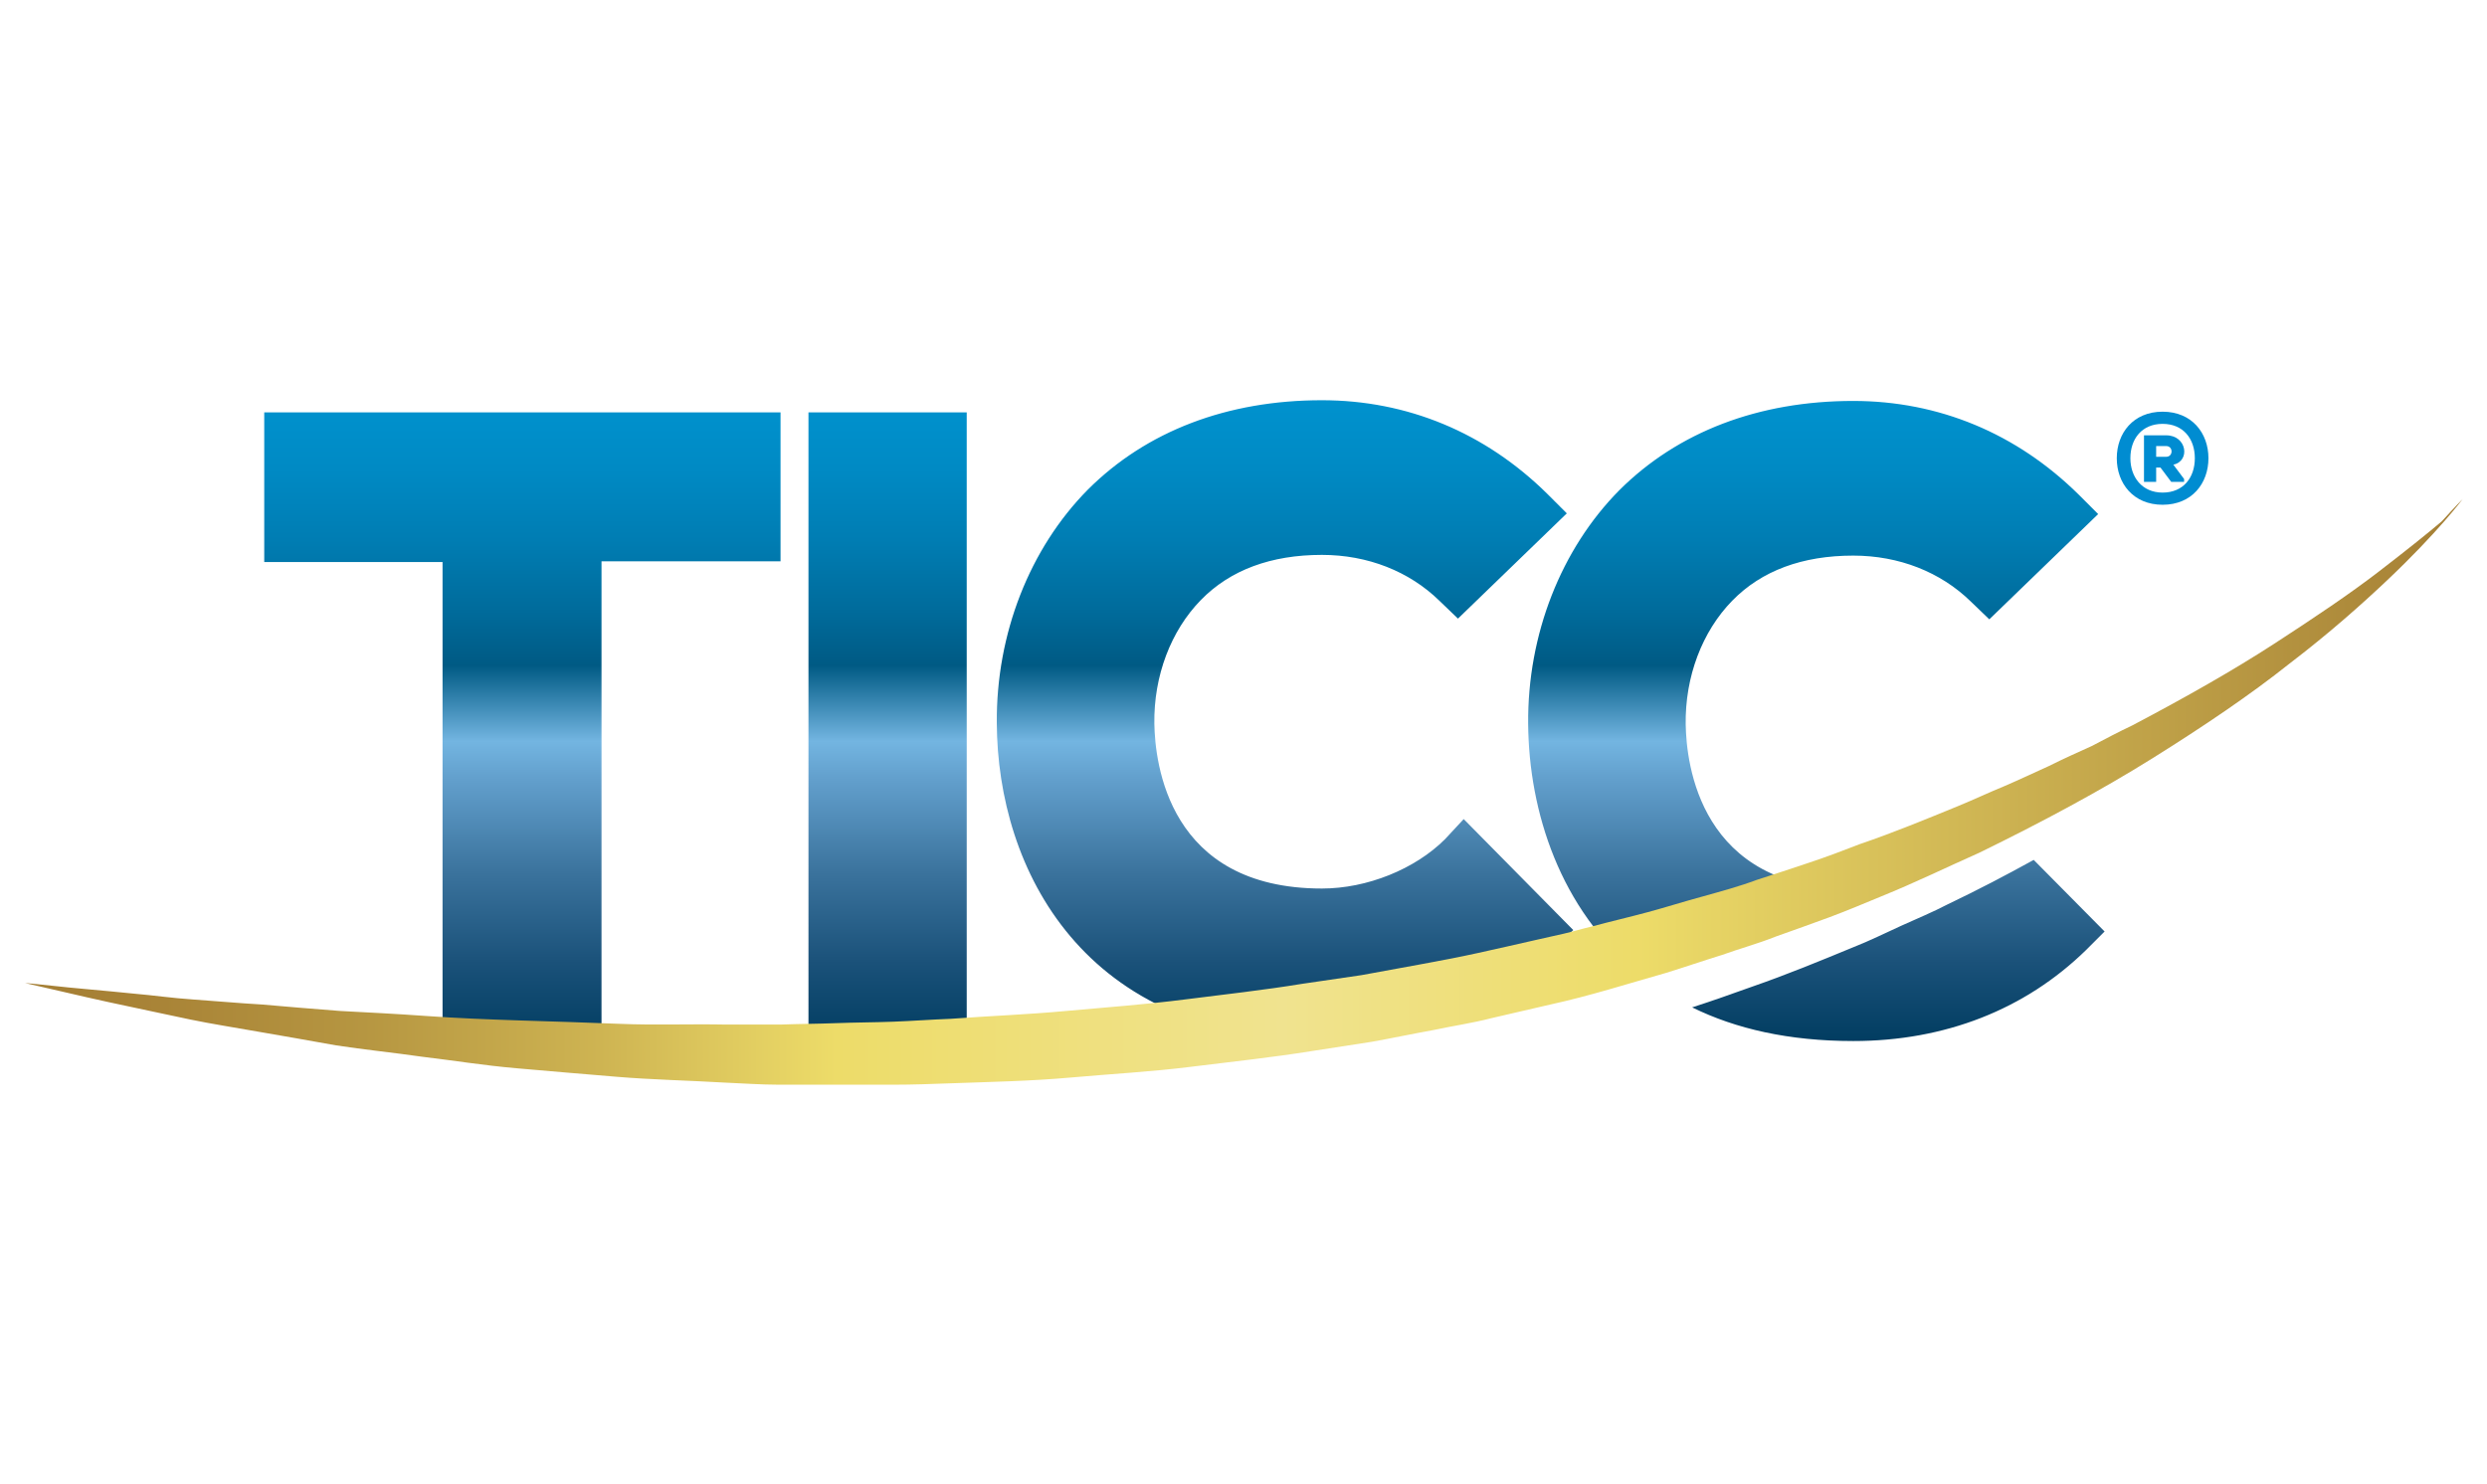
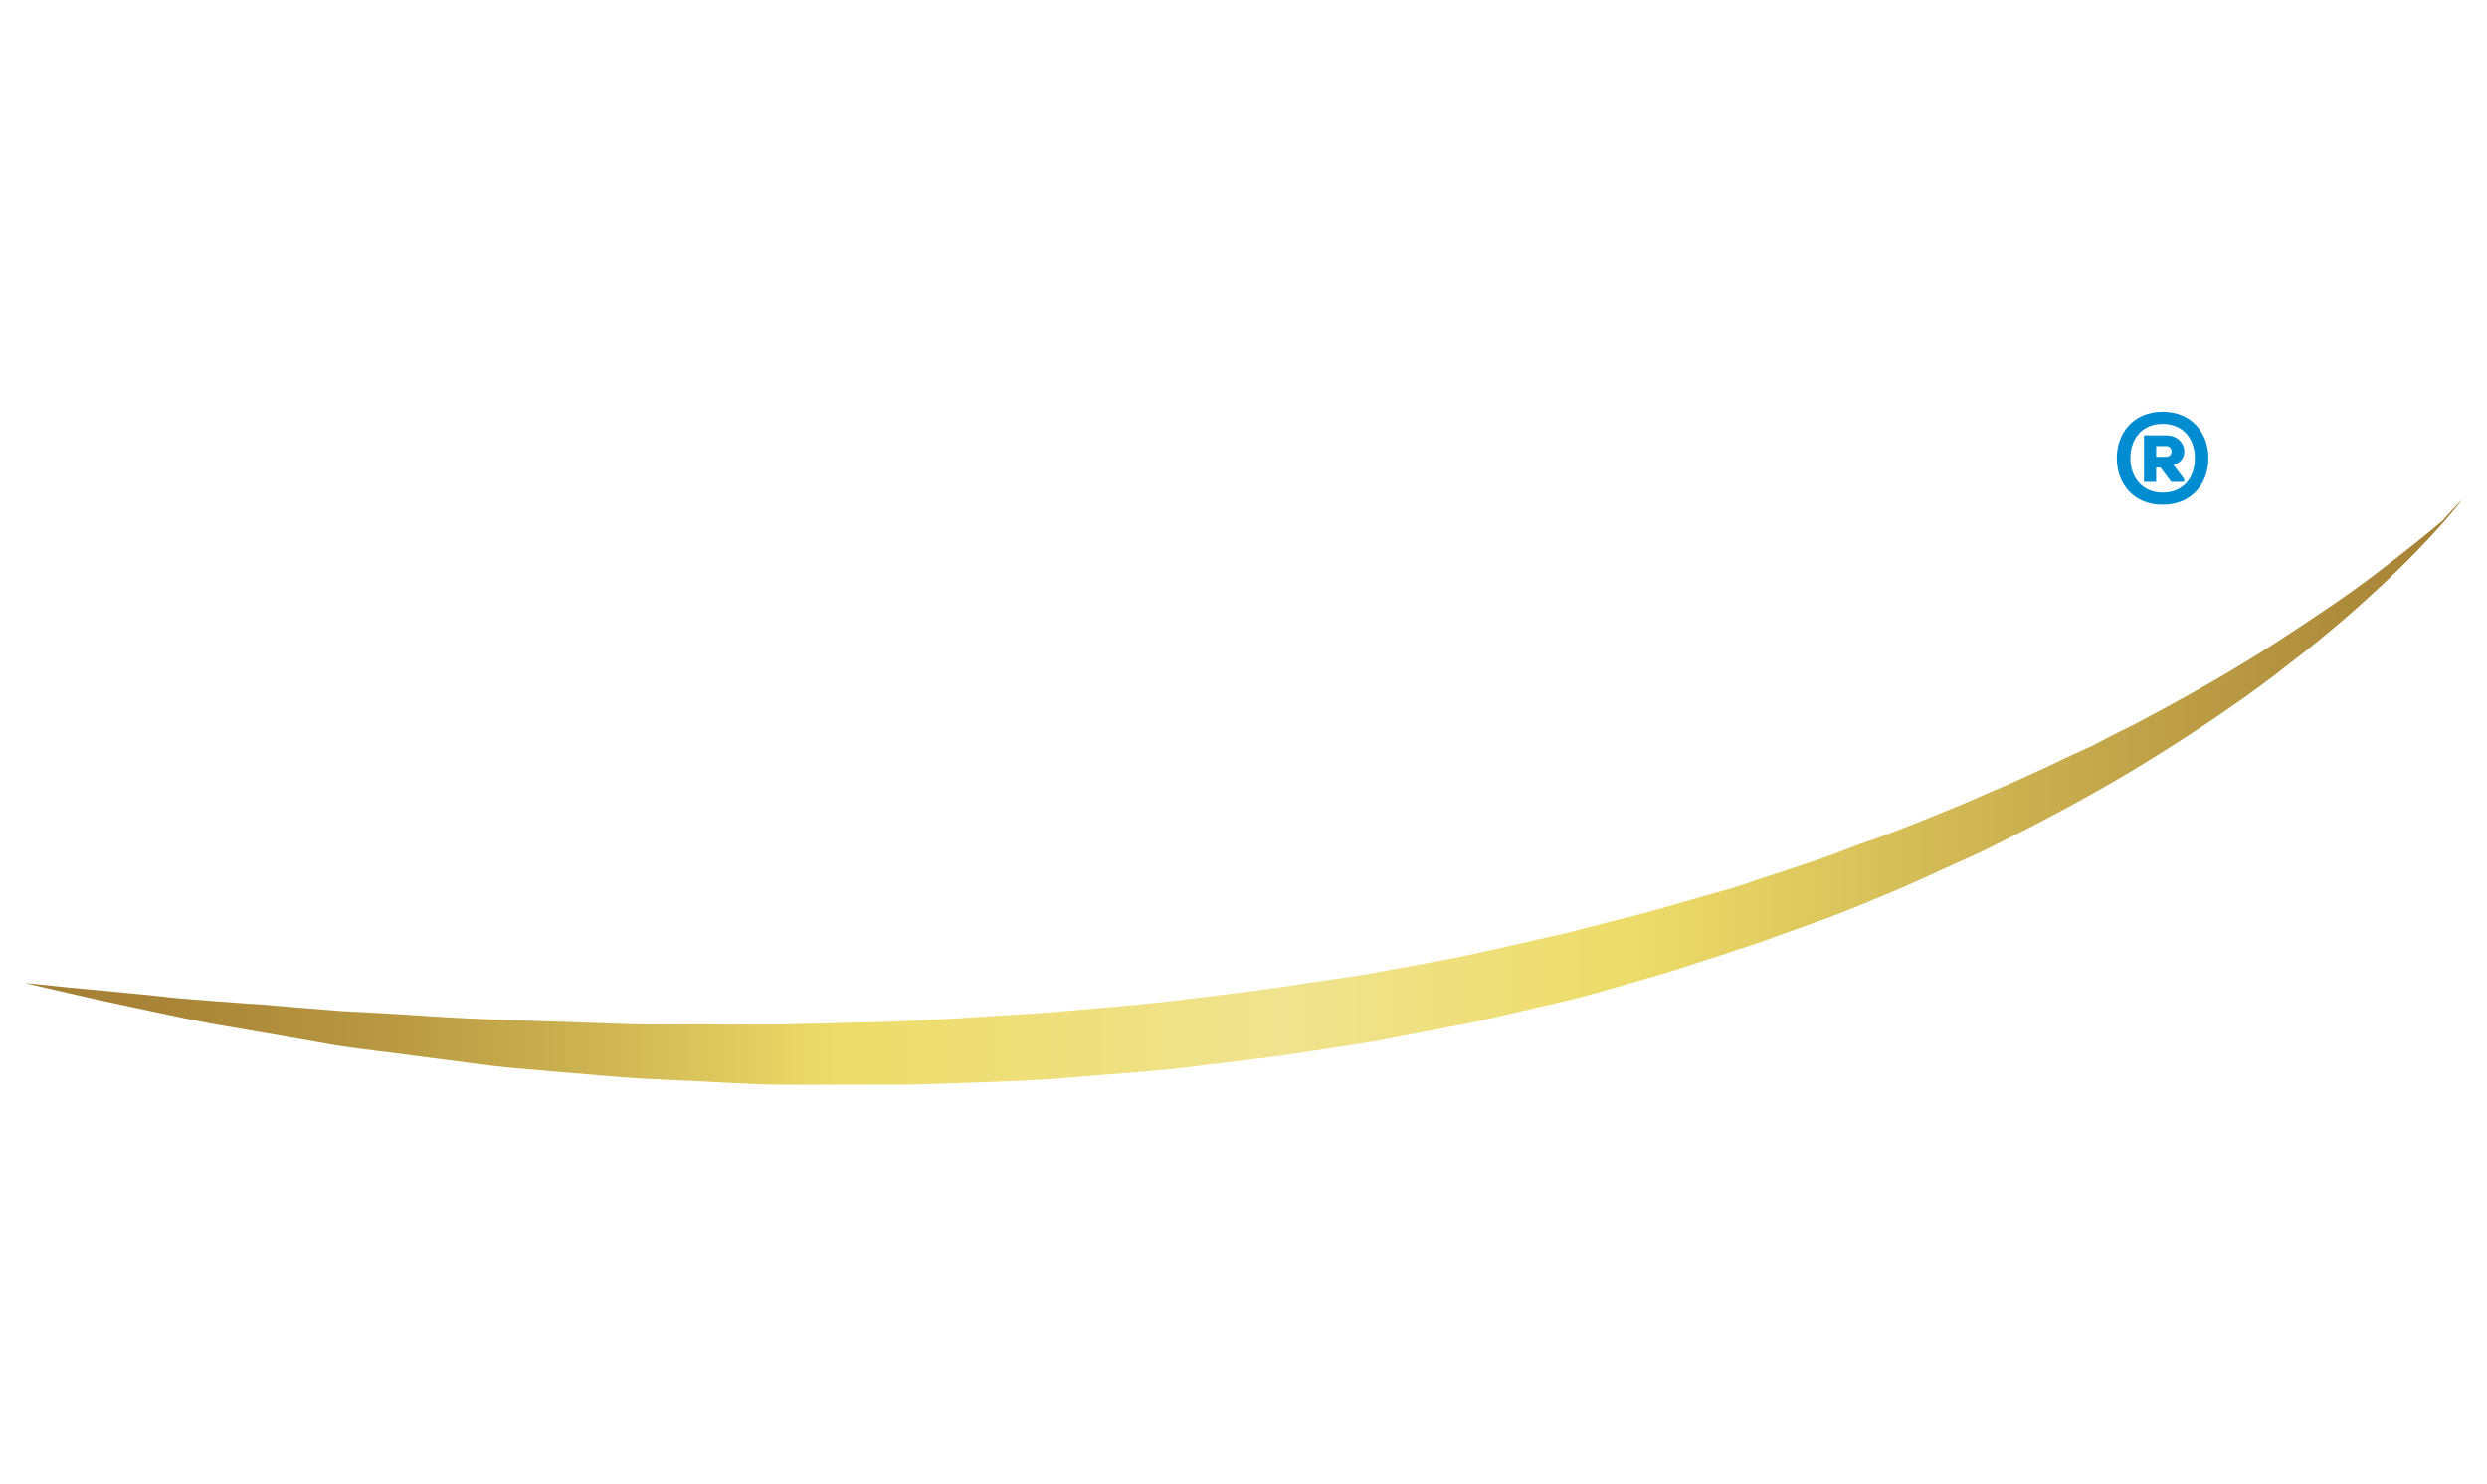
<svg xmlns="http://www.w3.org/2000/svg" version="1.1" id="Layer_1" x="0px" y="0px" viewBox="0 0 347.3 207.3" style="enable-background:new 0 0 347.3 207.3;" xml:space="preserve">
  <style type="text/css">
	.st0{fill:#008CD1;}
	.st1{fill:url(#SVGID_1_);}
	.st2{fill:url(#SVGID_2_);}
</style>
  <g>
    <g>
      <g>
        <path class="st0" d="M308.4,64c0,3.5-2.3,6.5-6.4,6.5c-4.1,0-6.4-3-6.4-6.5s2.3-6.5,6.4-6.5C306.1,57.5,308.4,60.5,308.4,64z      M302,68.8c2.9,0,4.5-2.1,4.5-4.8c0-2.7-1.6-4.8-4.5-4.8c-2.9,0-4.5,2.1-4.5,4.8C297.5,66.6,299.1,68.8,302,68.8z M303.5,64.9     c2.4-0.5,1.9-4.1-1-4.1c-1,0-2.1,0-3.1,0v6.5h1.7v-2h0.6l1.5,2h1.8v-0.4L303.5,64.9z M302.5,62.3c1,0,1,1.5,0,1.5h-1.4v-1.5     H302.5z" />
      </g>
    </g>
    <linearGradient id="SVGID_1_" gradientUnits="userSpaceOnUse" x1="165.389" y1="46.685" x2="165.389" y2="162.946">
      <stop offset="0" style="stop-color:#0094D1" />
      <stop offset="7.928628e-02" style="stop-color:#0092CE" />
      <stop offset="0.162" style="stop-color:#008AC4" />
      <stop offset="0.247" style="stop-color:#007DB3" />
      <stop offset="0.333" style="stop-color:#006B9B" />
      <stop offset="0.398" style="stop-color:#005A84" />
      <stop offset="0.489" style="stop-color:#73B5E1" />
      <stop offset="0.535" style="stop-color:#629FCC" />
      <stop offset="0.649" style="stop-color:#3A729C" />
      <stop offset="0.756" style="stop-color:#1A5179" />
      <stop offset="0.853" style="stop-color:#003C60" />
      <stop offset="0.938" style="stop-color:#003052" />
      <stop offset="1" style="stop-color:#002C4D" />
    </linearGradient>
-     <path class="st1" d="M36.9,57.6h72.1v20.8H84v65.1H61.8V78.5H36.9V57.6z M112.9,143.6H135v-86h-22.1V143.6z M201.8,117.2   c-4.2,4.2-10.9,6.9-17.2,6.9c-21.5,0-23.3-17.6-23.4-23c-0.1-6.7,2.3-13,6.5-17.3c4.1-4.2,9.8-6.3,16.9-6.3   c6.4,0,12.2,2.3,16.4,6.4l2.6,2.5l15.2-14.7l-2.7-2.7c-8.7-8.6-19.6-13.1-31.5-13.1c-13.2,0-24.5,4.3-32.7,12.5   c-8.1,8.2-12.8,20.1-12.7,32.6c0.1,20.4,12.1,44.2,45.4,44.2c12.8,0,24-4.4,32.5-12.7l2.6-2.6l-15.3-15.5L201.8,117.2z M284,120.1   c-3.8,2.1-7.8,4.2-12,6.2c-2.1,1.1-4.3,2-6.5,3c-2.2,1-4.4,2.1-6.7,3c-4.6,1.9-9.2,3.8-14.1,5.5c-2.8,1-5.6,2-8.4,2.9   c6.1,3,13.5,4.7,22.5,4.7c12.8,0,24-4.4,32.5-12.7l2.6-2.6L284,120.1z M265.1,123.3c-2.1,0.6-4.2,0.9-6.3,0.9   c-21.5,0-23.3-17.6-23.4-23c-0.1-6.7,2.3-13,6.5-17.3c4.1-4.2,9.8-6.3,16.9-6.3c6.4,0,12.2,2.3,16.4,6.4l2.6,2.5L293,71.8l-2.7-2.7   c-8.7-8.6-19.6-13.1-31.5-13.1c-13.2,0-24.5,4.3-32.7,12.5c-8.1,8.2-12.8,20.1-12.7,32.6c0.1,12.3,4.5,25.9,15.3,34.7   c4.7-1.3,9.3-2.7,13.8-4.3C250.4,129.1,258,126.2,265.1,123.3z M272.3,120.1c1.2-0.5,2.4-1.1,3.6-1.6c1.5-0.7,3-1.4,4.4-2.2   l-1.7-1.8l-2.6,2.6C274.9,118.3,273.7,119.3,272.3,120.1z" />
    <linearGradient id="SVGID_2_" gradientUnits="userSpaceOnUse" x1="3.386" y1="110.615" x2="343.948" y2="110.615">
      <stop offset="0" style="stop-color:#A47E34" />
      <stop offset="5.696368e-02" style="stop-color:#A98437" />
      <stop offset="0.139" style="stop-color:#B69641" />
      <stop offset="0.236" style="stop-color:#CEB452" />
      <stop offset="0.333" style="stop-color:#EDDC69" />
      <stop offset="0.516" style="stop-color:#F0E38F" />
      <stop offset="0.661" style="stop-color:#EDDC69" />
      <stop offset="1" style="stop-color:#A47E34" />
    </linearGradient>
    <path class="st2" d="M343.9,69.7c0,0-3.4,4.6-10.6,11.4c-3.6,3.4-8.1,7.4-13.6,11.6c-5.4,4.3-11.9,8.7-19.1,13.2   c-7.2,4.5-15.4,8.9-24.2,13.2c-4.5,2-9,4.2-13.7,6.1c-2.4,1-4.8,2-7.2,2.9c-2.5,0.9-4.9,1.8-7.5,2.7c-2.5,1-5.1,1.7-7.6,2.6   c-2.6,0.8-5.2,1.7-7.8,2.5c-5.3,1.5-10.6,3.2-16.1,4.4c-2.7,0.6-5.5,1.3-8.2,1.9c-2.7,0.7-5.5,1.1-8.3,1.7   c-2.8,0.5-5.6,1.1-8.4,1.6l-8.4,1.3c-5.6,0.9-11.3,1.5-16.9,2.2c-5.6,0.7-11.2,1-16.8,1.5c-5.6,0.5-11.1,0.6-16.6,0.8   c-2.7,0.1-5.5,0.2-8.2,0.2c-2.7,0-5.4,0-8,0c-2.7,0-5.3,0-7.9,0c-2.6,0-5.2-0.2-7.7-0.3c-5.1-0.3-10.1-0.4-14.9-0.8   c-4.8-0.4-9.6-0.8-14.1-1.2c-4.6-0.4-8.9-1.1-13.1-1.6c-4.2-0.6-8.2-1-12.1-1.6c-3.8-0.7-7.4-1.3-10.8-1.9   c-3.4-0.6-6.6-1.1-9.5-1.7c-2.9-0.6-5.6-1.2-8-1.7c-4.8-1-8.6-1.9-11.2-2.5c-2.6-0.6-3.9-0.9-3.9-0.9s1.4,0.1,4,0.4   c2.6,0.3,6.5,0.6,11.4,1.1c2.4,0.2,5.1,0.6,8.1,0.8c3,0.2,6.1,0.5,9.6,0.7c3.4,0.3,7,0.6,10.9,0.9c3.8,0.2,7.8,0.4,12,0.7   c8.4,0.6,17.5,0.7,27.1,1.1c4.8,0.2,9.7,0,14.8,0.1c2.5,0,5.1,0,7.6,0c2.6-0.1,5.2-0.1,7.8-0.2c2.6-0.1,5.2-0.1,7.9-0.2   c2.7-0.1,5.3-0.3,8-0.4c5.4-0.4,10.8-0.6,16.2-1.1c5.5-0.5,11-0.9,16.5-1.6c5.5-0.7,11-1.3,16.5-2.2l8.2-1.2c2.7-0.5,5.5-1,8.2-1.5   c2.7-0.5,5.4-1,8.1-1.6c2.7-0.6,5.4-1.2,8-1.8c1.3-0.3,2.7-0.6,4-0.9c1.3-0.3,2.6-0.7,3.9-1c2.6-0.7,5.2-1.3,7.8-2   c2.6-0.7,5.1-1.5,7.7-2.2c2.5-0.7,5.1-1.4,7.5-2.3c2.5-0.8,4.9-1.6,7.3-2.4c2.4-0.8,4.8-1.7,7.1-2.6c4.7-1.6,9.3-3.5,13.7-5.3   c2.2-0.9,4.3-1.9,6.5-2.8c2.1-0.9,4.2-1.9,6.2-2.8c2-1,4-1.9,6-2.8c1.9-1,3.8-2,5.7-2.9c7.4-3.9,14.1-7.7,19.8-11.4   c5.7-3.7,10.6-7,14.5-10c3.9-3,6.9-5.4,8.9-7.1C342.9,70.7,343.9,69.7,343.9,69.7z" />
  </g>
</svg>